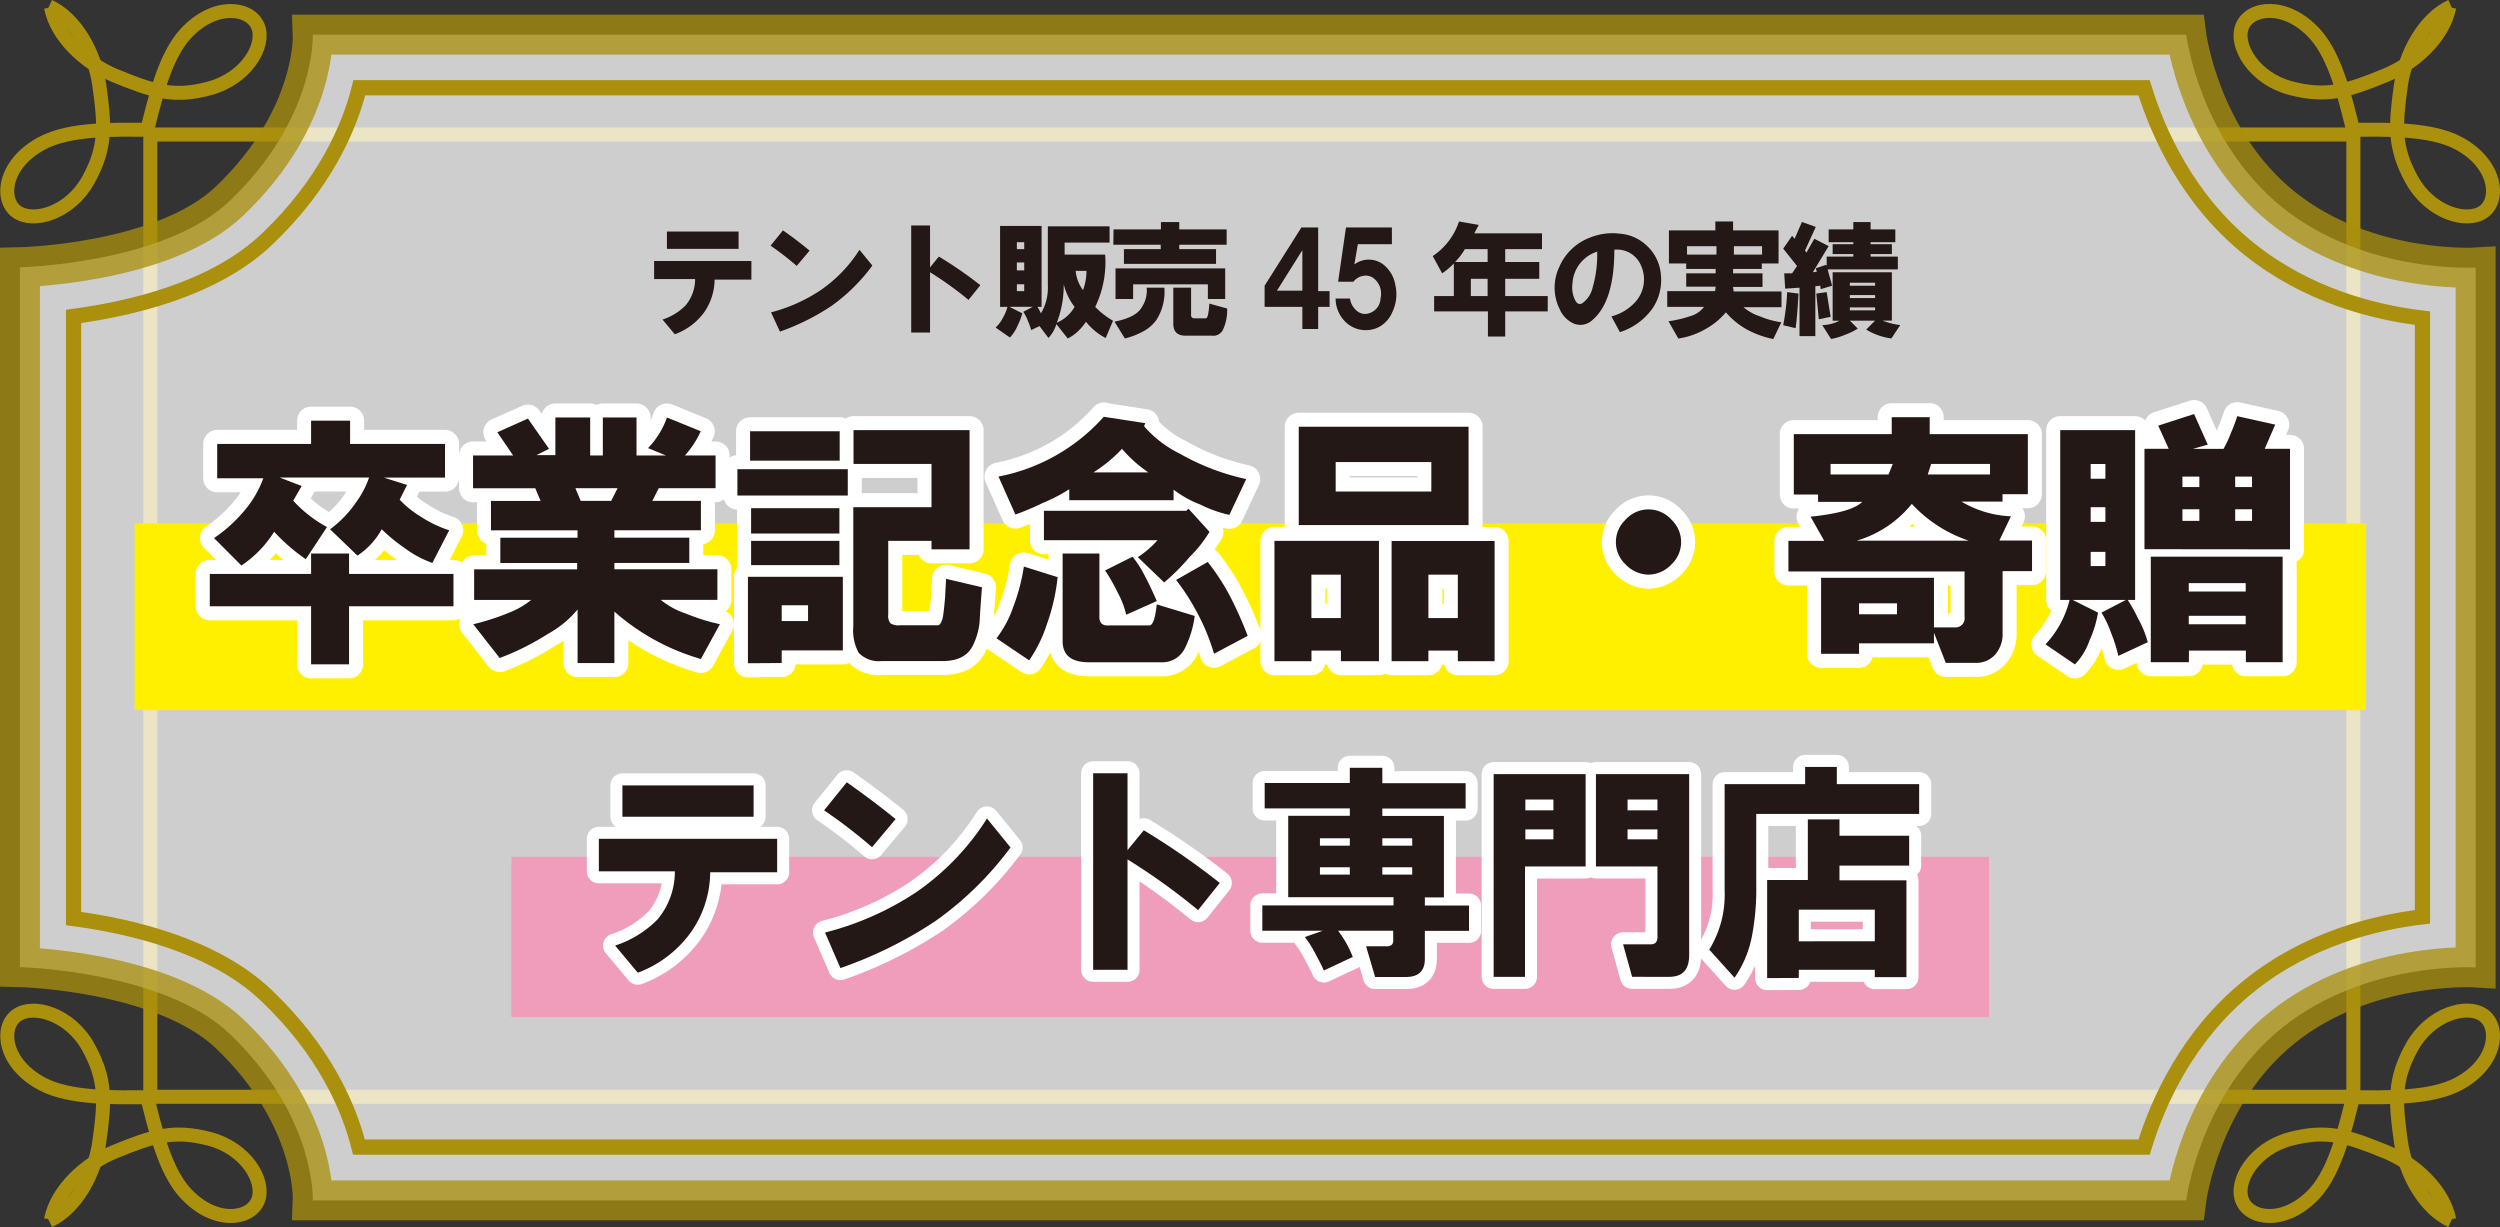
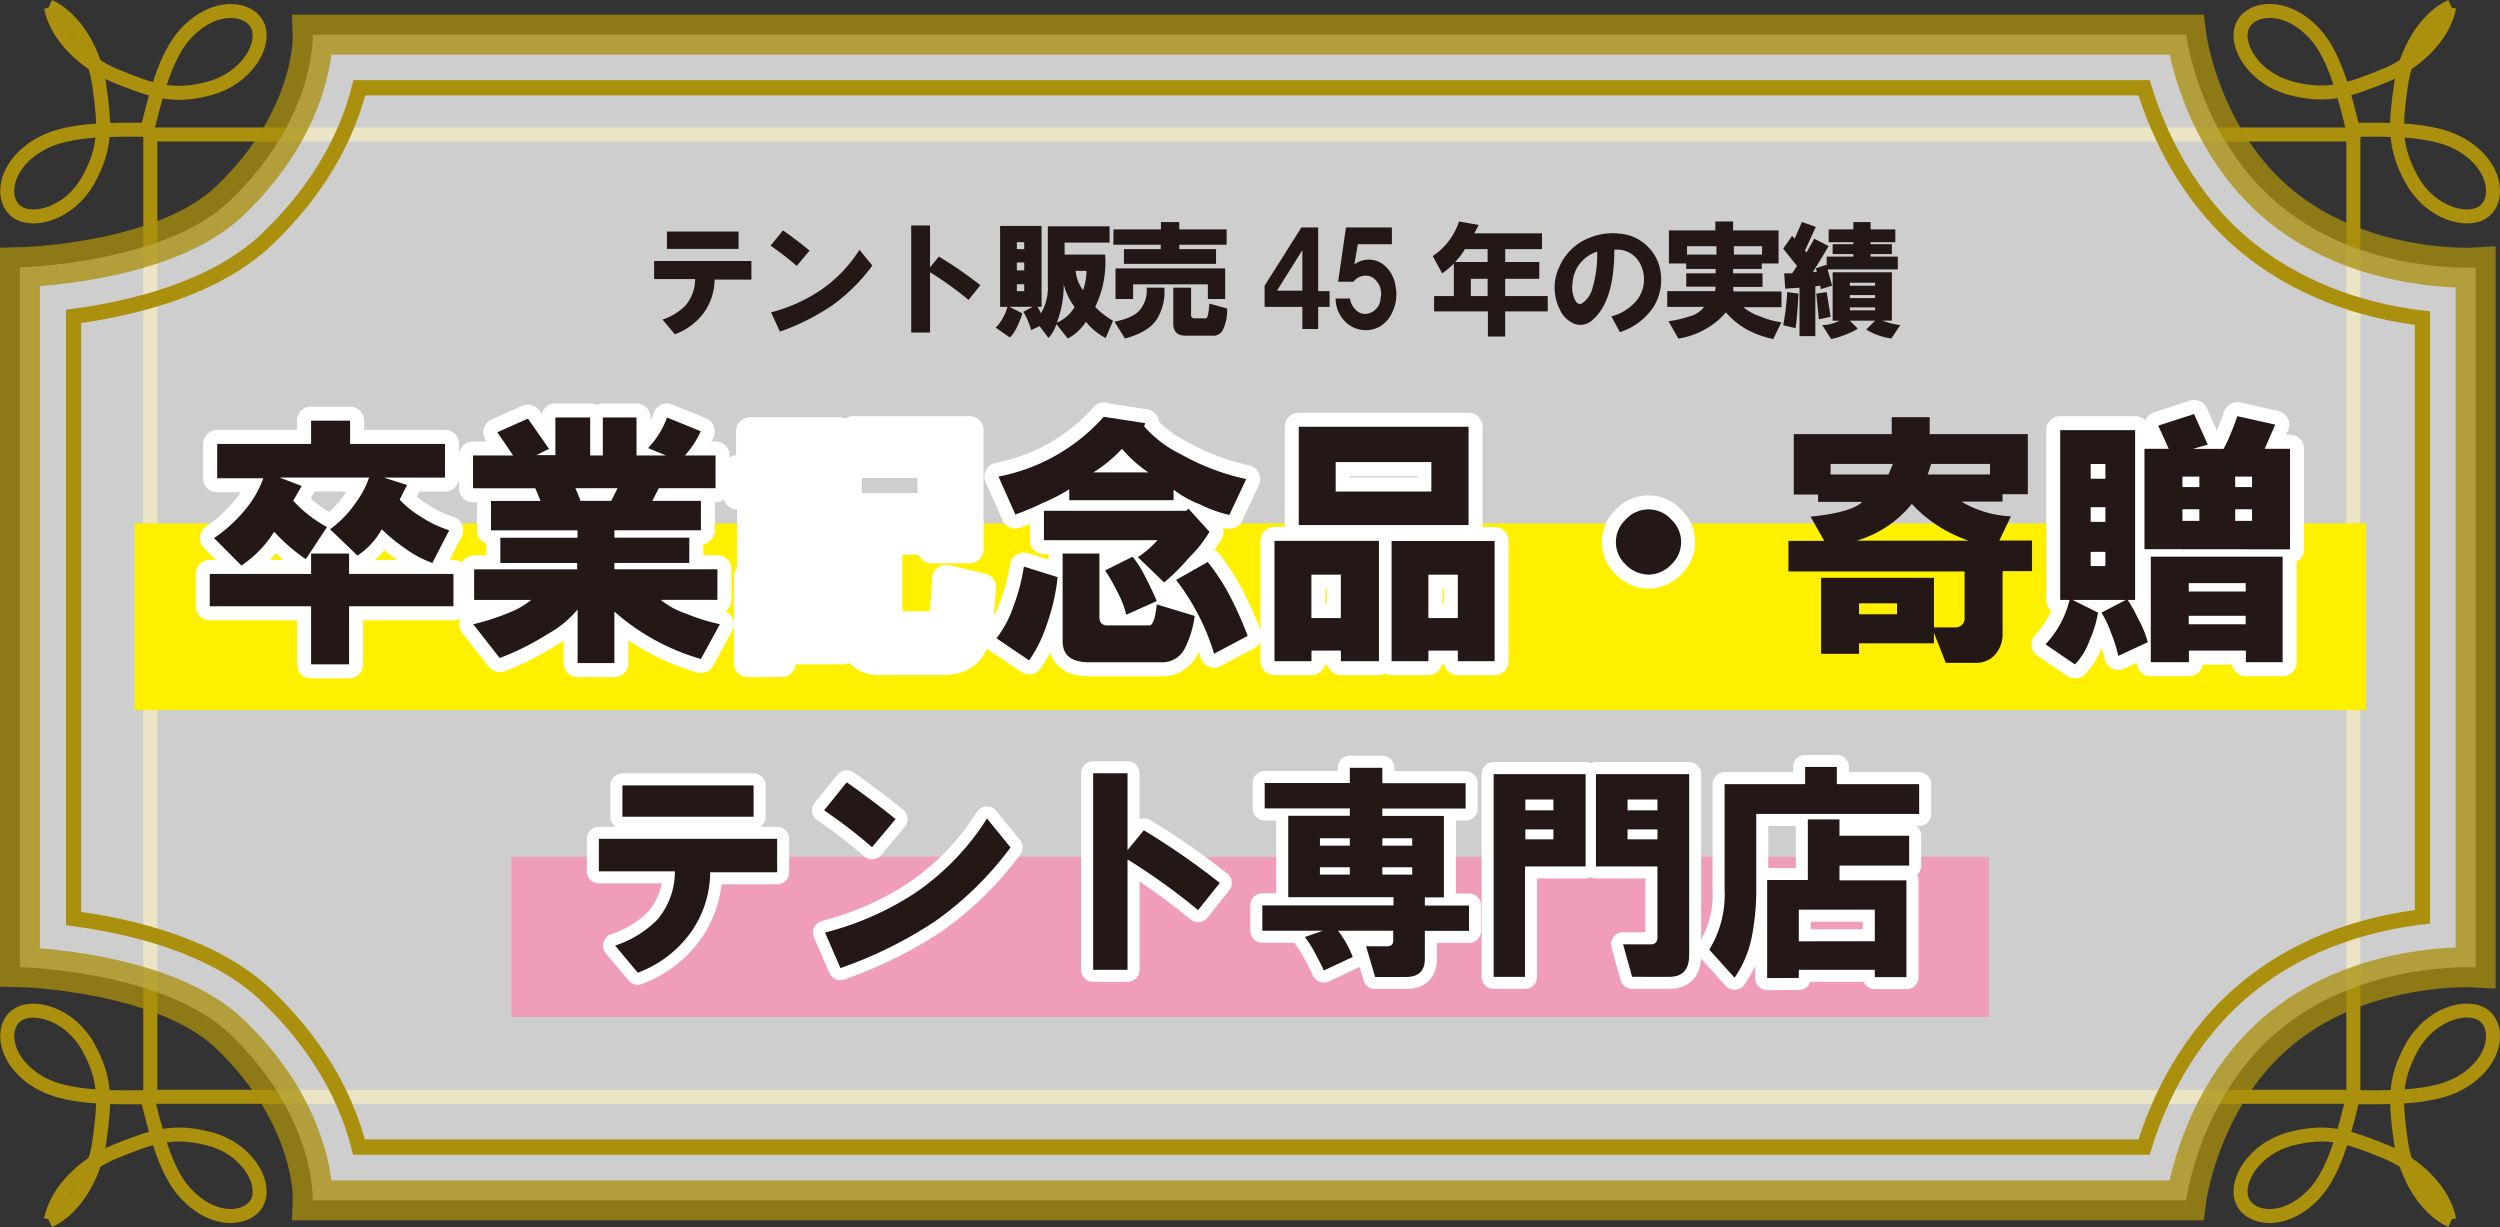
<svg xmlns="http://www.w3.org/2000/svg" viewBox="0 0 339.77 166.76">
  <rect x="0" y="0" width="339.77" height="166.76" fill="#333333" stroke="none" />
  <defs>
    <style>.cls-1,.cls-3,.cls-9{fill:none;}.cls-1,.cls-2,.cls-3,.cls-9{stroke:#aa900c;stroke-miterlimit:10;}.cls-1{stroke-width:1.91px;}.cls-2,.cls-6,.cls-8{fill:#fff;}.cls-2{stroke-width:5.43px;opacity:0.76;}.cls-3{stroke-width:2.07px;}.cls-4{fill:#231815;}.cls-5{fill:#fff000;}.cls-6,.cls-8{stroke:#fff;stroke-linecap:round;stroke-linejoin:round;}.cls-6{stroke-width:3.81px;}.cls-7{fill:#f09cbb;}.cls-8{stroke-width:3.27px;}.cls-9{stroke-width:1.9px;}</style>
  </defs>
  <g id="レイヤー_2" data-name="レイヤー 2">
    <g id="レイヤー_1-2" data-name="レイヤー 1">
      <rect class="cls-1" x="20.43" y="18.28" width="299.41" height="130.78" />
      <path class="cls-2" d="M336.46,36.36s-14.92.91-26.23-8.14S297.12,4.71,297.12,4.71H42.51S43,16.08,31.2,27.32c-9,8.59-28.49,9-28.49,9v95.12s19.45.46,28.49,9.05C43,151.76,42.51,163.14,42.51,163.14H297.12s1.81-14.47,13.11-23.52,26.23-8.14,26.23-8.14Z" />
      <path class="cls-3" d="M48.79,155.9c-1.38-5.45-4.69-13.1-12.6-20.62C29,128.41,17.42,125.82,10,124.84V43c7.47-1,19-3.57,26.24-10.45,7.91-7.51,11.22-15.16,12.6-20.62H291.4c1.85,6,5.87,15.18,14.31,21.93,7.92,6.34,17.06,8.61,23.52,9.38V124.6c-6.46.77-15.6,3-23.52,9.37-8.44,6.76-12.46,15.89-14.31,21.93Z" />
      <path class="cls-4" d="M88.9,35.47h13.22V38h-5a7.88,7.88,0,0,1-1.41,4.43,8.48,8.48,0,0,1-4,3l-1.67-2a7.7,7.7,0,0,0,3.15-1.94,5.57,5.57,0,0,0,1.28-3.56H88.9Zm1.74-4h9.74v2.35H90.64Z" />
      <path class="cls-4" d="M104.73,33.39l1.68-2.08q1.66,1.14,3.62,2.75l-1.75,2.08A40.41,40.41,0,0,0,104.73,33.39Zm.06,9.06a22.09,22.09,0,0,0,6.72-3,19,19,0,0,0,5.3-5.5l1.75,2.14A24.51,24.51,0,0,1,113,41.58a31.4,31.4,0,0,1-7,3.49Z" />
      <path class="cls-4" d="M123.84,30.64h2.56v5.7l1.2-1.47a55.34,55.34,0,0,1,5.64,3.89l-1.61,2A47.2,47.2,0,0,0,126.4,37v8.19h-2.56Z" />
      <path class="cls-4" d="M136.92,41.71h-1v-11h5.64v11H141a6.11,6.11,0,0,1,.47.88,6.81,6.81,0,0,0,.94-3.83v-8h8.39v2.21h-6.11V34.6h5.51a14,14,0,0,1-1.35,7.11,10.74,10.74,0,0,0,2.42,1.88l-1,2.35a8.33,8.33,0,0,1-2.68-2.21,7,7,0,0,1-1,1.21A5.47,5.47,0,0,1,145.11,46l-1.54-1.95a4.64,4.64,0,0,1-1.08,1.88l-1.21-1.61-1.14.54a7.24,7.24,0,0,0-.4-1.14,5.58,5.58,0,0,0-.67-1.34l1.28-.68h-3.16l1.75.88a8.81,8.81,0,0,1-.61,1.61,5.43,5.43,0,0,1-1.07,1.68l-1.95-1.35a4.83,4.83,0,0,0,1-1.34A6,6,0,0,0,136.92,41.71Zm1.28-7.85h1v-.94h-1Zm0,2.89h1V35.67h-1Zm0,2.82h1v-.94h-1Zm7.85,2.14a8.19,8.19,0,0,1-1.48-3.08,14.32,14.32,0,0,1-.94,5.23A5.15,5.15,0,0,0,146.05,41.71Zm1.61-4.9h-1.47a5.17,5.17,0,0,0,1,2.62A7.58,7.58,0,0,0,147.66,36.81Z" />
      <path class="cls-4" d="M151.34,31.18h6.44v-1h2.49v1h6.44v2.08h-6.44v.6h5v2H152.75v-2h5v-.6h-6.44Zm4.5,7.92h2.41a7.16,7.16,0,0,1-1.07,4.36A5.29,5.29,0,0,1,155.44,45a10.27,10.27,0,0,1-2.56,1l-1.41-2.28c1.93-.4,3.16-1,3.7-1.95A4.07,4.07,0,0,0,155.84,39.1Zm-4.23,1.54V36.48h14.9v4.16h-2.35v-2H154v2Zm10.87,2.62h1.41c.23,0,.38-.63.47-2l2.42.67a6.32,6.32,0,0,1-.54,2.82,1.46,1.46,0,0,1-1.54.87h-3.56c-1.12,0-1.68-.54-1.68-1.61V39.1h2.42v3.55C161.83,43.1,162,43.3,162.48,43.26Z" />
      <path class="cls-4" d="M171.87,41.71V38.83l5-7.92h2.28v8.66h1.55v2.14h-1.55v3H177v-3Zm1.68-2.21H177V34Z" />
      <path class="cls-4" d="M181.52,40.57h1.95a2.66,2.66,0,0,0,.94,1.68,1.69,1.69,0,0,0,1.61.34,2.2,2.2,0,0,0,1.61-2.08,2.64,2.64,0,0,0-.94-2.69,1.74,1.74,0,0,0-1.41-.33,2.1,2.1,0,0,0-1.34.8h-2.08l1.07-7.38h6.24v2.28h-4.63l-.47,2.75a3.27,3.27,0,0,1,3.83-.07,4.44,4.44,0,0,1,1.74,2.89,5.54,5.54,0,0,1-.4,3.63,4.08,4.08,0,0,1-1.88,2.08,3.95,3.95,0,0,1-4.76-1A4.46,4.46,0,0,1,181.52,40.57Z" />
      <path class="cls-4" d="M198.29,30.1l2.68.47-.6,1.14h9.2v2.15h-5v1.75h4.63v2.28h-4.63v2.35h5.78v2.08h-5.78v3.42h-2.35V42.32h-7.31V40.24h2.68V35.81A10,10,0,0,1,196,37.15l-1.28-2.35A9,9,0,0,0,198.29,30.1Zm-.54,5.51h4.43V33.86h-3.09A8.74,8.74,0,0,1,197.75,35.61Zm2.15,4.63h2.28V37.89H199.9Z" />
      <path class="cls-4" d="M220.16,45.14,219,43a6.61,6.61,0,0,0,3.42-2.15,4.59,4.59,0,0,0,.61-4.76,3.53,3.53,0,0,0-3.63-2.15q0,7-2.95,9.53a2.4,2.4,0,0,1-2.48.54,3.74,3.74,0,0,1-2-2,6.56,6.56,0,0,1-.06-5.71,7.34,7.34,0,0,1,4.16-4,8.13,8.13,0,0,1,4.09-.54,5.89,5.89,0,0,1,3.63,1.61,6,6,0,0,1,1.94,4,6.87,6.87,0,0,1-1.2,4.63A8.66,8.66,0,0,1,220.16,45.14ZM217.07,34.2a4.8,4.8,0,0,0-3.36,4.36,3.81,3.81,0,0,0,.21,1.88c.27.76.62,1,1.07.81A3.58,3.58,0,0,0,216.47,39,15.82,15.82,0,0,0,217.07,34.2Z" />
      <path class="cls-4" d="M242.1,43.8,241,46.08a13,13,0,0,1-3.55-1.28,10.5,10.5,0,0,1-2.89-2.35A9.59,9.59,0,0,1,232,44.6a10.5,10.5,0,0,1-3.9,1.41l-1.34-2.35a15.75,15.75,0,0,0,2.89-.67,3.53,3.53,0,0,0,1.94-1.28h-5V39.57h6.51l.07-.61h-4V37.15h4v-.6h-4v-.74h-2.35v-4.5h6.31V30.1h2.41v1.21h6.18v4.5h-2.28v.74h-3.9v.6h4V39h-4l.07.61h6.51v2.14h-5.17A6.6,6.6,0,0,0,239.21,43,11.43,11.43,0,0,0,242.1,43.8Zm-12.82-9.2h4V33.46h-4Zm6.37,0h3.83V33.46h-3.83Z" />
      <path class="cls-4" d="M242.35,33.79l1.21-1.74.34.4,1-2.28,1.88.67-1.47,3.22.2.27,1.07-1.88,1.95,1L246.38,37l.54-.07-.14-.47,1.41-.47.07.2V34.87h3.62v-.34h-2.81V33.19h2.81v-.27h-3.35V31.18h3.35v-1h2.35v1h3.36v1.74h-3.36v.27h2.89v1.34h-2.89v.34h3.7v1.74h-9.54l.61,2.22-1.55.47-.06-.47-.67.07v6.78h-2.15V39.1l-1.95.13-.13-2.08h1.07l.67-1Zm0,10.41a31.14,31.14,0,0,0,.54-4.5l1.54.2c-.13,2.38-.27,3.94-.4,4.7Zm4.5-4.3,1.41-.2.54,3.36-1.61.33ZM250,43.59h-.93V37h8.05v6.57h-1.28a9.77,9.77,0,0,0,2.42.61L257.05,46a8.91,8.91,0,0,1-3.42-1.21l1.21-1.21h-3.43l1.08,1.08a9.63,9.63,0,0,1-1.81.87,8.6,8.6,0,0,1-1.82.54l-1.2-1.88A5.46,5.46,0,0,0,250,43.59Zm1.41-4.76h3.43v-.4h-3.43Zm0,1.68h3.43V40.1h-3.43Zm0,1.67h3.43v-.4h-3.43Z" />
      <rect class="cls-5" x="18.29" y="71.13" width="303.26" height="25.38" />
      <path class="cls-6" d="M28.51,78H42.28V75.23h5.16V78H61.63V82.4H47.44v7.89H42.28V82.4H28.51Zm7.31-13h-6.3V60.33H42.28V57.17h5.3v3.16h12.9v4.58H52.17l3.15,1-1,2a13.2,13.2,0,0,0,2.86,2.3,15.82,15.82,0,0,0,3.87,1.86l-2.29,4.44a14.33,14.33,0,0,1-3.73-2,22.93,22.93,0,0,1-3.15-2.58,10.1,10.1,0,0,1-3.3,3.58l-3.72-3.58a15,15,0,0,0,3.58-3.73,12.22,12.22,0,0,0,1.72-3.3H38l3,1.15-1.15,2a17.64,17.64,0,0,0,4.59,3.58L41.56,76a25.31,25.31,0,0,1-4.3-3.73,15.19,15.19,0,0,1-4.45,4.59l-3.72-3.73a20,20,0,0,0,4-3.58A14.47,14.47,0,0,0,35.82,64.91Z" />
      <path class="cls-6" d="M72.18,81.54H64.44V77.38h14v-.86H68V73.08H78.49v-1H66.73v-4h6.74l-.72-1.72H64.29V61.9h5.45l-2.15-3.15,4.16-1.86L74.62,61l-1.72.86h2.58V56.74h4.73V61.9h1.72V56.74h4.58V61.9h4l-2.44-1a11.54,11.54,0,0,0,2.58-4.16l4.59,1.87a12.9,12.9,0,0,1-2.15,3.29h4.16v4.45H89.53l-.87,1.72h6.6v4H83.5v1H93.68v3.44H83.5v.86h14v4.16H89.81a10.64,10.64,0,0,0,3.44,1.87,26.22,26.22,0,0,0,4.59,1.43l-2.58,4.73A30.42,30.42,0,0,1,83.5,83.12v7h-5V82.83a13.92,13.92,0,0,1-4,3.3,35.3,35.3,0,0,1-6.59,3.3l-3.59-4.59a31.83,31.83,0,0,0,4.88-1.58A10.79,10.79,0,0,0,72.18,81.54ZM83.07,68.07l.86-1.72H78.2l.72,1.72Z" />
      <path class="cls-6" d="M100.22,67.35V63.77h15v3.58Zm1.43,22.79V78.39h12.9v10h-8.31v1.72Zm.29-31.53h12.18v4H101.94Zm.14,13.9V69.07h12v3.44Zm0,4.3v-3.3h12v3.3Zm4.16,7.6h3.58V82.26h-3.58Zm20.36-9.75V73.51h-5.88v10A1.69,1.69,0,0,0,121,84.7a2,2,0,0,0,1.29.28h5c.38.1.67-.28.86-1.14.1-.58.19-1.44.29-2.59l.14-2.58,4.88,1.15c-.1,1.24-.2,2.58-.29,4a8.93,8.93,0,0,1-.86,3.72q-1,2.3-4.16,2.3h-8.31a3.76,3.76,0,0,1-3.16-1.15,6.47,6.47,0,0,1-.71-3.58V68.93H126.6V63.05H116V58.46h15.77v16.2Z" />
      <path class="cls-6" d="M139.15,77l4.59,1.44a27.33,27.33,0,0,1-1.43,6.31,19,19,0,0,1-2.44,5l-4.44-3a14.91,14.91,0,0,0,2.29-4.3A25.88,25.88,0,0,0,139.15,77Zm10.9-20.35,5.59.86-.14.43a15.44,15.44,0,0,0,4.87,3.73,31.7,31.7,0,0,0,9,3.44l-2.29,4.87a17.32,17.32,0,0,1-4-1.43,14.27,14.27,0,0,1-3.58-2v1.43H145.32V66.49a22.39,22.39,0,0,1-3.59,1.86A36.64,36.64,0,0,1,138,69.93l-2.3-5.16A25.63,25.63,0,0,0,150.05,56.6Zm7.31,16.77H141.88v-4h19.35l.29-.29,2.86,3.15a17.15,17.15,0,0,1-2.72,3.44,28.94,28.94,0,0,1-3.44,3.44l-3.58-3.44A13.19,13.19,0,0,0,157.36,73.37ZM150.77,85h5.44c.48,0,.81-1,1-2.86l5.16,1.57a13.58,13.58,0,0,1-1.29,4.3,3.42,3.42,0,0,1-3.3,2H148q-3.58,0-3.58-2.87V75.23h5v8.46Q149.33,85.13,150.77,85ZM148.61,64.2h7.46A17.84,17.84,0,0,1,152.49,61,19.6,19.6,0,0,1,148.61,64.2Zm1.58,13.33,3.73-1.87a13.41,13.41,0,0,1,1.43,2.15c.67,1.25,1.29,2.54,1.87,3.88l-4.16,1.86a11.42,11.42,0,0,0-1.15-3A23.45,23.45,0,0,0,150.19,77.53ZM165,88.85a29.2,29.2,0,0,0-2.3-5.59,30,30,0,0,0-2.86-4.44l4.3-2.44a29.85,29.85,0,0,1,3,4.59,51.7,51.7,0,0,1,2.43,5.45Z" />
      <path class="cls-6" d="M173.21,89.86V73.51h14.2V89.86h-5.17V88.42h-4v1.44Zm3.3-18.5V58h23.08V71.36ZM178.23,84h4V78.1h-4Zm3.3-17.2h13v-4h-13Zm7.6,6.73h14V89.86h-5V88.42h-4v1.44h-5Zm5,10.47h4V78.1h-4Z" />
      <path class="cls-6" d="M224.05,78.1a4.42,4.42,0,0,1-3.16-1.43,4.16,4.16,0,0,1,0-6,4.18,4.18,0,0,1,6.31,0,4.16,4.16,0,0,1,0,6A4.41,4.41,0,0,1,224.05,78.1Z" />
-       <path class="cls-6" d="M253.09,68.21h-6v-1h-3.3V59H257.1v-2.3h5.16V59H275.6v8.17h-3.44v1h-5.59a14.28,14.28,0,0,0,6.73,2l-1.57,3.29h4.44v4.16h-4v8.46a4.21,4.21,0,0,1-1,2.87,3.45,3.45,0,0,1-2.72,1.14h-4L262.84,86v1.43H252.66v1.43H247.5V78.53h15.34v6.74h3A1.24,1.24,0,0,0,267,83.84V77.67H243.06V73.51h4.87l-1.86-3.29Q251.65,69.65,253.09,68.21Zm-4.3-3.73h7.88l.58-1.43h-8.46Zm3.44,9h15.34a18.56,18.56,0,0,1-7.74-5A15,15,0,0,1,252.23,73.51Zm.43,10h5.16V82h-5.16ZM262,64.48h8.46V63.05h-8Z" />
      <path class="cls-6" d="M281.27,81.54H280V58.46h10.18V81.54h-1a21.77,21.77,0,0,1,1.43,2.58,14,14,0,0,1,1.29,3.16l-4,1.86a20.63,20.63,0,0,0-1-3.15,14.17,14.17,0,0,0-1.29-2.73l3.3-1.72H281.7l3.44,1.72A15.3,15.3,0,0,1,284,87a9,9,0,0,1-2,3.3l-4-2.73A13.5,13.5,0,0,0,281.27,81.54Zm2.87-16.48h2v-2h-2Zm0,5.87h2v-2h-2Zm0,6h2V75h-2Zm7.31-2.29V61h3.3l-1.43-3.15,4.87-1.58,1.86,4.16-2,.57h4.15a16,16,0,0,0,1-2.15,23.53,23.53,0,0,0,.86-2.29l5.16,1.15L307.79,61h3.44V74.66ZM292.31,90V75.66h17.92V90h-5V88.42h-7.74V90Zm4.3-23.8h2.3V64.77h-2.3Zm0,4.59h2.3V69.21h-2.3Zm.86,9.6h7.74V79.25h-7.74Zm0,4.45h7.74V83.69h-7.74Zm6.31-18.64h2.29V64.77h-2.29Zm0,4.59h2.29V69.21h-2.29Z" />
      <path class="cls-4" d="M28.51,78H42.28V75.23h5.16V78H61.63V82.4H47.44v7.89H42.28V82.4H28.51Zm7.31-13h-6.3V60.33H42.28V57.17h5.3v3.16h12.9v4.58H52.17l3.15,1-1,2a13.2,13.2,0,0,0,2.86,2.3,15.82,15.82,0,0,0,3.87,1.86l-2.29,4.44a14.33,14.33,0,0,1-3.73-2,22.93,22.93,0,0,1-3.15-2.58,10.1,10.1,0,0,1-3.3,3.58l-3.72-3.58a15,15,0,0,0,3.58-3.73,12.22,12.22,0,0,0,1.72-3.3H38l3,1.15-1.15,2a17.64,17.64,0,0,0,4.59,3.58L41.56,76a25.31,25.31,0,0,1-4.3-3.73,15.19,15.19,0,0,1-4.45,4.59l-3.72-3.73a20,20,0,0,0,4-3.58A14.47,14.47,0,0,0,35.82,64.91Z" />
      <path class="cls-4" d="M72.18,81.54H64.44V77.38h14v-.86H68V73.08H78.49v-1H66.73v-4h6.74l-.72-1.72H64.29V61.9h5.45l-2.15-3.15,4.16-1.86L74.62,61l-1.72.86h2.58V56.74h4.73V61.9h1.72V56.74h4.58V61.9h4l-2.44-1a11.54,11.54,0,0,0,2.58-4.16l4.59,1.87a12.9,12.9,0,0,1-2.15,3.29h4.16v4.45H89.53l-.87,1.72h6.6v4H83.5v1H93.68v3.44H83.5v.86h14v4.16H89.81a10.64,10.64,0,0,0,3.44,1.87,26.22,26.22,0,0,0,4.59,1.43l-2.58,4.73A30.42,30.42,0,0,1,83.5,83.12v7h-5V82.83a13.92,13.92,0,0,1-4,3.3,35.3,35.3,0,0,1-6.59,3.3l-3.59-4.59a31.83,31.83,0,0,0,4.88-1.58A10.79,10.79,0,0,0,72.18,81.54ZM83.07,68.07l.86-1.72H78.2l.72,1.72Z" />
-       <path class="cls-4" d="M100.22,67.35V63.77h15v3.58Zm1.43,22.79V78.39h12.9v10h-8.31v1.72Zm.29-31.53h12.18v4H101.94Zm.14,13.9V69.07h12v3.44Zm0,4.3v-3.3h12v3.3Zm4.16,7.6h3.58V82.26h-3.58Zm20.36-9.75V73.51h-5.88v10A1.69,1.69,0,0,0,121,84.7a2,2,0,0,0,1.29.28h5c.38.1.67-.28.86-1.14.1-.58.19-1.44.29-2.59l.14-2.58,4.88,1.15c-.1,1.24-.2,2.58-.29,4a8.93,8.93,0,0,1-.86,3.72q-1,2.3-4.16,2.3h-8.31a3.76,3.76,0,0,1-3.16-1.15,6.47,6.47,0,0,1-.71-3.58V68.93H126.6V63.05H116V58.46h15.77v16.2Z" />
      <path class="cls-4" d="M139.15,77l4.59,1.44a27.33,27.33,0,0,1-1.43,6.31,19,19,0,0,1-2.44,5l-4.44-3a14.91,14.91,0,0,0,2.29-4.3A25.88,25.88,0,0,0,139.15,77Zm10.9-20.35,5.59.86-.14.43a15.44,15.44,0,0,0,4.87,3.73,31.7,31.7,0,0,0,9,3.44l-2.29,4.87a17.32,17.32,0,0,1-4-1.43,14.27,14.27,0,0,1-3.58-2v1.43H145.32V66.49a22.39,22.39,0,0,1-3.59,1.86A36.64,36.64,0,0,1,138,69.93l-2.3-5.16A25.63,25.63,0,0,0,150.05,56.6Zm7.31,16.77H141.88v-4h19.35l.29-.29,2.86,3.15a17.15,17.15,0,0,1-2.72,3.44,28.94,28.94,0,0,1-3.44,3.44l-3.58-3.44A13.19,13.19,0,0,0,157.36,73.37ZM150.77,85h5.44c.48,0,.81-1,1-2.86l5.16,1.57a13.58,13.58,0,0,1-1.29,4.3,3.42,3.42,0,0,1-3.3,2H148q-3.58,0-3.58-2.87V75.23h5v8.46Q149.33,85.13,150.77,85ZM148.61,64.2h7.46A17.84,17.84,0,0,1,152.49,61,19.6,19.6,0,0,1,148.61,64.2Zm1.58,13.33,3.73-1.87a13.41,13.41,0,0,1,1.43,2.15c.67,1.25,1.29,2.54,1.87,3.88l-4.16,1.86a11.42,11.42,0,0,0-1.15-3A23.45,23.45,0,0,0,150.19,77.53ZM165,88.85a29.2,29.2,0,0,0-2.3-5.59,30,30,0,0,0-2.86-4.44l4.3-2.44a29.85,29.85,0,0,1,3,4.59,51.7,51.7,0,0,1,2.43,5.45Z" />
      <path class="cls-4" d="M173.21,89.86V73.51h14.2V89.86h-5.17V88.42h-4v1.44Zm3.3-18.5V58h23.08V71.36ZM178.23,84h4V78.1h-4Zm3.3-17.2h13v-4h-13Zm7.6,6.73h14V89.86h-5V88.42h-4v1.44h-5Zm5,10.47h4V78.1h-4Z" />
      <path class="cls-4" d="M224.05,78.1a4.42,4.42,0,0,1-3.16-1.43,4.16,4.16,0,0,1,0-6,4.18,4.18,0,0,1,6.31,0,4.16,4.16,0,0,1,0,6A4.41,4.41,0,0,1,224.05,78.1Z" />
      <path class="cls-4" d="M253.09,68.21h-6v-1h-3.3V59H257.1v-2.3h5.16V59H275.6v8.17h-3.44v1h-5.59a14.28,14.28,0,0,0,6.73,2l-1.57,3.29h4.44v4.16h-4v8.46a4.21,4.21,0,0,1-1,2.87,3.45,3.45,0,0,1-2.72,1.14h-4L262.84,86v1.43H252.66v1.43H247.5V78.53h15.34v6.74h3A1.24,1.24,0,0,0,267,83.84V77.67H243.06V73.51h4.87l-1.86-3.29Q251.65,69.65,253.09,68.21Zm-4.3-3.73h7.88l.58-1.43h-8.46Zm3.44,9h15.34a18.56,18.56,0,0,1-7.74-5A15,15,0,0,1,252.23,73.51Zm.43,10h5.16V82h-5.16ZM262,64.48h8.46V63.05h-8Z" />
      <path class="cls-4" d="M281.27,81.54H280V58.46h10.18V81.54h-1a21.77,21.77,0,0,1,1.43,2.58,14,14,0,0,1,1.29,3.16l-4,1.86a20.63,20.63,0,0,0-1-3.15,14.17,14.17,0,0,0-1.29-2.73l3.3-1.72H281.7l3.44,1.72A15.3,15.3,0,0,1,284,87a9,9,0,0,1-2,3.3l-4-2.73A13.5,13.5,0,0,0,281.27,81.54Zm2.87-16.48h2v-2h-2Zm0,5.87h2v-2h-2Zm0,6h2V75h-2Zm7.31-2.29V61h3.3l-1.43-3.15,4.87-1.58,1.86,4.16-2,.57h4.15a16,16,0,0,0,1-2.15,23.53,23.53,0,0,0,.86-2.29l5.16,1.15L307.79,61h3.44V74.66ZM292.31,90V75.66h17.92V90h-5V88.42h-7.74V90Zm4.3-23.8h2.3V64.77h-2.3Zm0,4.59h2.3V69.21h-2.3Zm.86,9.6h7.74V79.25h-7.74Zm0,4.45h7.74V83.69h-7.74Zm6.31-18.64h2.29V64.77h-2.29Zm0,4.59h2.29V69.21h-2.29Z" />
      <rect class="cls-7" x="69.5" y="116.45" width="200.82" height="21.77" />
      <path class="cls-8" d="M81.39,114h24.23v4.55h-9.1a14.31,14.31,0,0,1-2.59,8.11,15.57,15.57,0,0,1-7.25,5.54l-3.08-3.69a14.23,14.23,0,0,0,5.78-3.57,10.13,10.13,0,0,0,2.34-6.52H81.39Zm3.2-7.26h17.83V111H84.59Z" />
      <path class="cls-8" d="M112,110.13l3.08-3.81c2,1.4,4.26,3.07,6.64,5l-3.2,3.82A70.38,70.38,0,0,0,112,110.13Zm.13,16.61a40.46,40.46,0,0,0,12.3-5.42,34.55,34.55,0,0,0,9.71-10.08l3.2,3.94a45.33,45.33,0,0,1-10.21,10,57.07,57.07,0,0,1-12.91,6.39Z" />
      <path class="cls-8" d="M148.57,105.09h4.67v10.45l2.21-2.7A100.46,100.46,0,0,1,165.78,120l-2.95,3.69a87.69,87.69,0,0,0-9.59-6.89v15h-4.67Z" />
      <path class="cls-8" d="M183.45,104.35h4.42v2.09h11.32v3.45H187.87v1h8.37v11.07h-2.59v1.11h6v3.44h-6v3.81q0,2.46-2.58,2.46h-4.18l-1.23-4.18h2.58c.82.08,1.19-.24,1.11-1v-1.11h-7.5a14,14,0,0,1,2,3.57l-3.93,1.84c-.17-.41-.54-1.15-1.11-2.21a14.38,14.38,0,0,0-1.47-2.34l2.46-.86h-8.24v-3.44h17.83v-1.11H175.08V110.87h8.37v-1H171.88v-3.45h11.57Zm-4.06,10.58h4.06v-1h-4.06Zm0,3.94h4.06v-1h-4.06Zm8.48-3.94h4.06v-1h-4.06Zm0,3.94h4.06v-1h-4.06Z" />
      <path class="cls-8" d="M203,105.21H215.5v12.55h-8.24v15H203Zm4.31,4.92h3.81v-1.47h-3.81Zm0,3.94h3.81v-1.35h-3.81Zm14.51,18.69-1.23-4.42h3.57c.81.08,1.18-.33,1.1-1.23v-9.35h-8.36V105.21h12.67v24.6c0,2-.91,2.95-2.71,2.95Zm-.62-22.63h4.06v-1.47h-4.06Zm0,3.94h4.06v-1.35h-4.06Z" />
      <path class="cls-8" d="M234.39,121V106.57h10.94v-2.34h4.31v2.34h11.19v4.05H238.69v9.72a33.67,33.67,0,0,1-.61,7,14.77,14.77,0,0,1-2.34,5.54l-3.44-3.82A14.2,14.2,0,0,0,234.39,121Zm5.78,11.93V119.6h5.53v-8.24H250v2.22h9.47v4.06H250v2h9.1v13.16H254.8v-1H244.47v1.11Zm4.3-5H254.8v-4.3H244.47Z" />
      <path class="cls-4" d="M81.39,114h24.23v4.55h-9.1a14.31,14.31,0,0,1-2.59,8.11,15.57,15.57,0,0,1-7.25,5.54l-3.08-3.69a14.23,14.23,0,0,0,5.78-3.57,10.13,10.13,0,0,0,2.34-6.52H81.39Zm3.2-7.26h17.83V111H84.59Z" />
      <path class="cls-4" d="M112,110.13l3.08-3.81c2,1.4,4.26,3.07,6.64,5l-3.2,3.82A70.38,70.38,0,0,0,112,110.13Zm.13,16.61a40.46,40.46,0,0,0,12.3-5.42,34.55,34.55,0,0,0,9.71-10.08l3.2,3.94a45.33,45.33,0,0,1-10.21,10,57.07,57.07,0,0,1-12.91,6.39Z" />
      <path class="cls-4" d="M148.57,105.09h4.67v10.45l2.21-2.7A100.46,100.46,0,0,1,165.78,120l-2.95,3.69a87.69,87.69,0,0,0-9.59-6.89v15h-4.67Z" />
      <path class="cls-4" d="M183.45,104.35h4.42v2.09h11.32v3.45H187.87v1h8.37v11.07h-2.59v1.11h6v3.44h-6v3.81q0,2.46-2.58,2.46h-4.18l-1.23-4.18h2.58c.82.08,1.19-.24,1.11-1v-1.11h-7.5a14,14,0,0,1,2,3.57l-3.93,1.84c-.17-.41-.54-1.15-1.11-2.21a14.38,14.38,0,0,0-1.47-2.34l2.46-.86h-8.24v-3.44h17.83v-1.11H175.08V110.87h8.37v-1H171.88v-3.45h11.57Zm-4.06,10.58h4.06v-1h-4.06Zm0,3.94h4.06v-1h-4.06Zm8.48-3.94h4.06v-1h-4.06Zm0,3.94h4.06v-1h-4.06Z" />
      <path class="cls-4" d="M203,105.21H215.5v12.55h-8.24v15H203Zm4.31,4.92h3.81v-1.47h-3.81Zm0,3.94h3.81v-1.35h-3.81Zm14.51,18.69-1.23-4.42h3.57c.81.08,1.18-.33,1.1-1.23v-9.35h-8.36V105.21h12.67v24.6c0,2-.91,2.95-2.71,2.95Zm-.62-22.63h4.06v-1.47h-4.06Zm0,3.94h4.06v-1.35h-4.06Z" />
      <path class="cls-4" d="M234.39,121V106.57h10.94v-2.34h4.31v2.34h11.19v4.05H238.69v9.72a33.67,33.67,0,0,1-.61,7,14.77,14.77,0,0,1-2.34,5.54l-3.44-3.82A14.2,14.2,0,0,0,234.39,121Zm5.78,11.93V119.6h5.53v-8.24H250v2.22h9.47v4.06H250v2h9.1v13.16H254.8v-1H244.47v1.11Zm4.3-5H254.8v-4.3H244.47Z" />
      <path class="cls-9" d="M20,17.63c-4.33,0-10.47-.21-14.28,1.83C.5,22.23,0,27.13,2.27,28.77s7.26.15,9.72-4.29,2.28-7.4,1.5-12.94c-.59-4.25-3.16-9-6.82-10.68" />
      <path class="cls-9" d="M19.91,18C21,13.8,22.28,7.8,25.2,4.61c4-4.35,8.84-3.62,9.87-1S33.43,10.66,28.51,12s-7.73.39-12.91-1.73C11.63,8.6,7.7,5,6.93,1" />
      <path class="cls-9" d="M319.83,17.63c4.34,0,10.48-.21,14.29,1.83,5.19,2.77,5.68,7.67,3.42,9.31s-7.26.15-9.73-4.29-2.28-7.4-1.5-12.94c.6-4.25,3.16-9,6.83-10.68" />
      <path class="cls-9" d="M319.9,18c-1.08-4.21-2.38-10.21-5.29-13.4-4-4.35-8.84-3.62-9.88-1s1.65,7.07,6.56,8.37,7.73.39,12.91-1.73c4-1.63,7.91-5.28,8.67-9.25" />
      <path class="cls-9" d="M20,149.13c-4.33,0-10.47.21-14.28-1.82C.5,144.53,0,139.63,2.27,138s7.26-.15,9.72,4.29,2.28,7.4,1.5,12.94c-.59,4.26-3.16,9-6.82,10.68" />
      <path class="cls-9" d="M19.91,148.76C21,153,22.28,159,25.2,162.15c4,4.35,8.84,3.62,9.87,1s-1.64-7.07-6.56-8.36-7.73-.39-12.91,1.73c-4,1.62-7.9,5.27-8.67,9.24" />
      <path class="cls-9" d="M319.83,149.13c4.34,0,10.48.21,14.29-1.82,5.19-2.78,5.68-7.68,3.42-9.32s-7.26-.15-9.73,4.29-2.28,7.4-1.5,12.94c.6,4.26,3.16,9,6.83,10.68" />
      <path class="cls-9" d="M319.9,148.76c-1.08,4.2-2.38,10.2-5.29,13.39-4,4.35-8.84,3.62-9.88,1s1.65-7.07,6.56-8.36,7.73-.39,12.91,1.73c4,1.62,7.91,5.27,8.67,9.24" />
    </g>
  </g>
</svg>